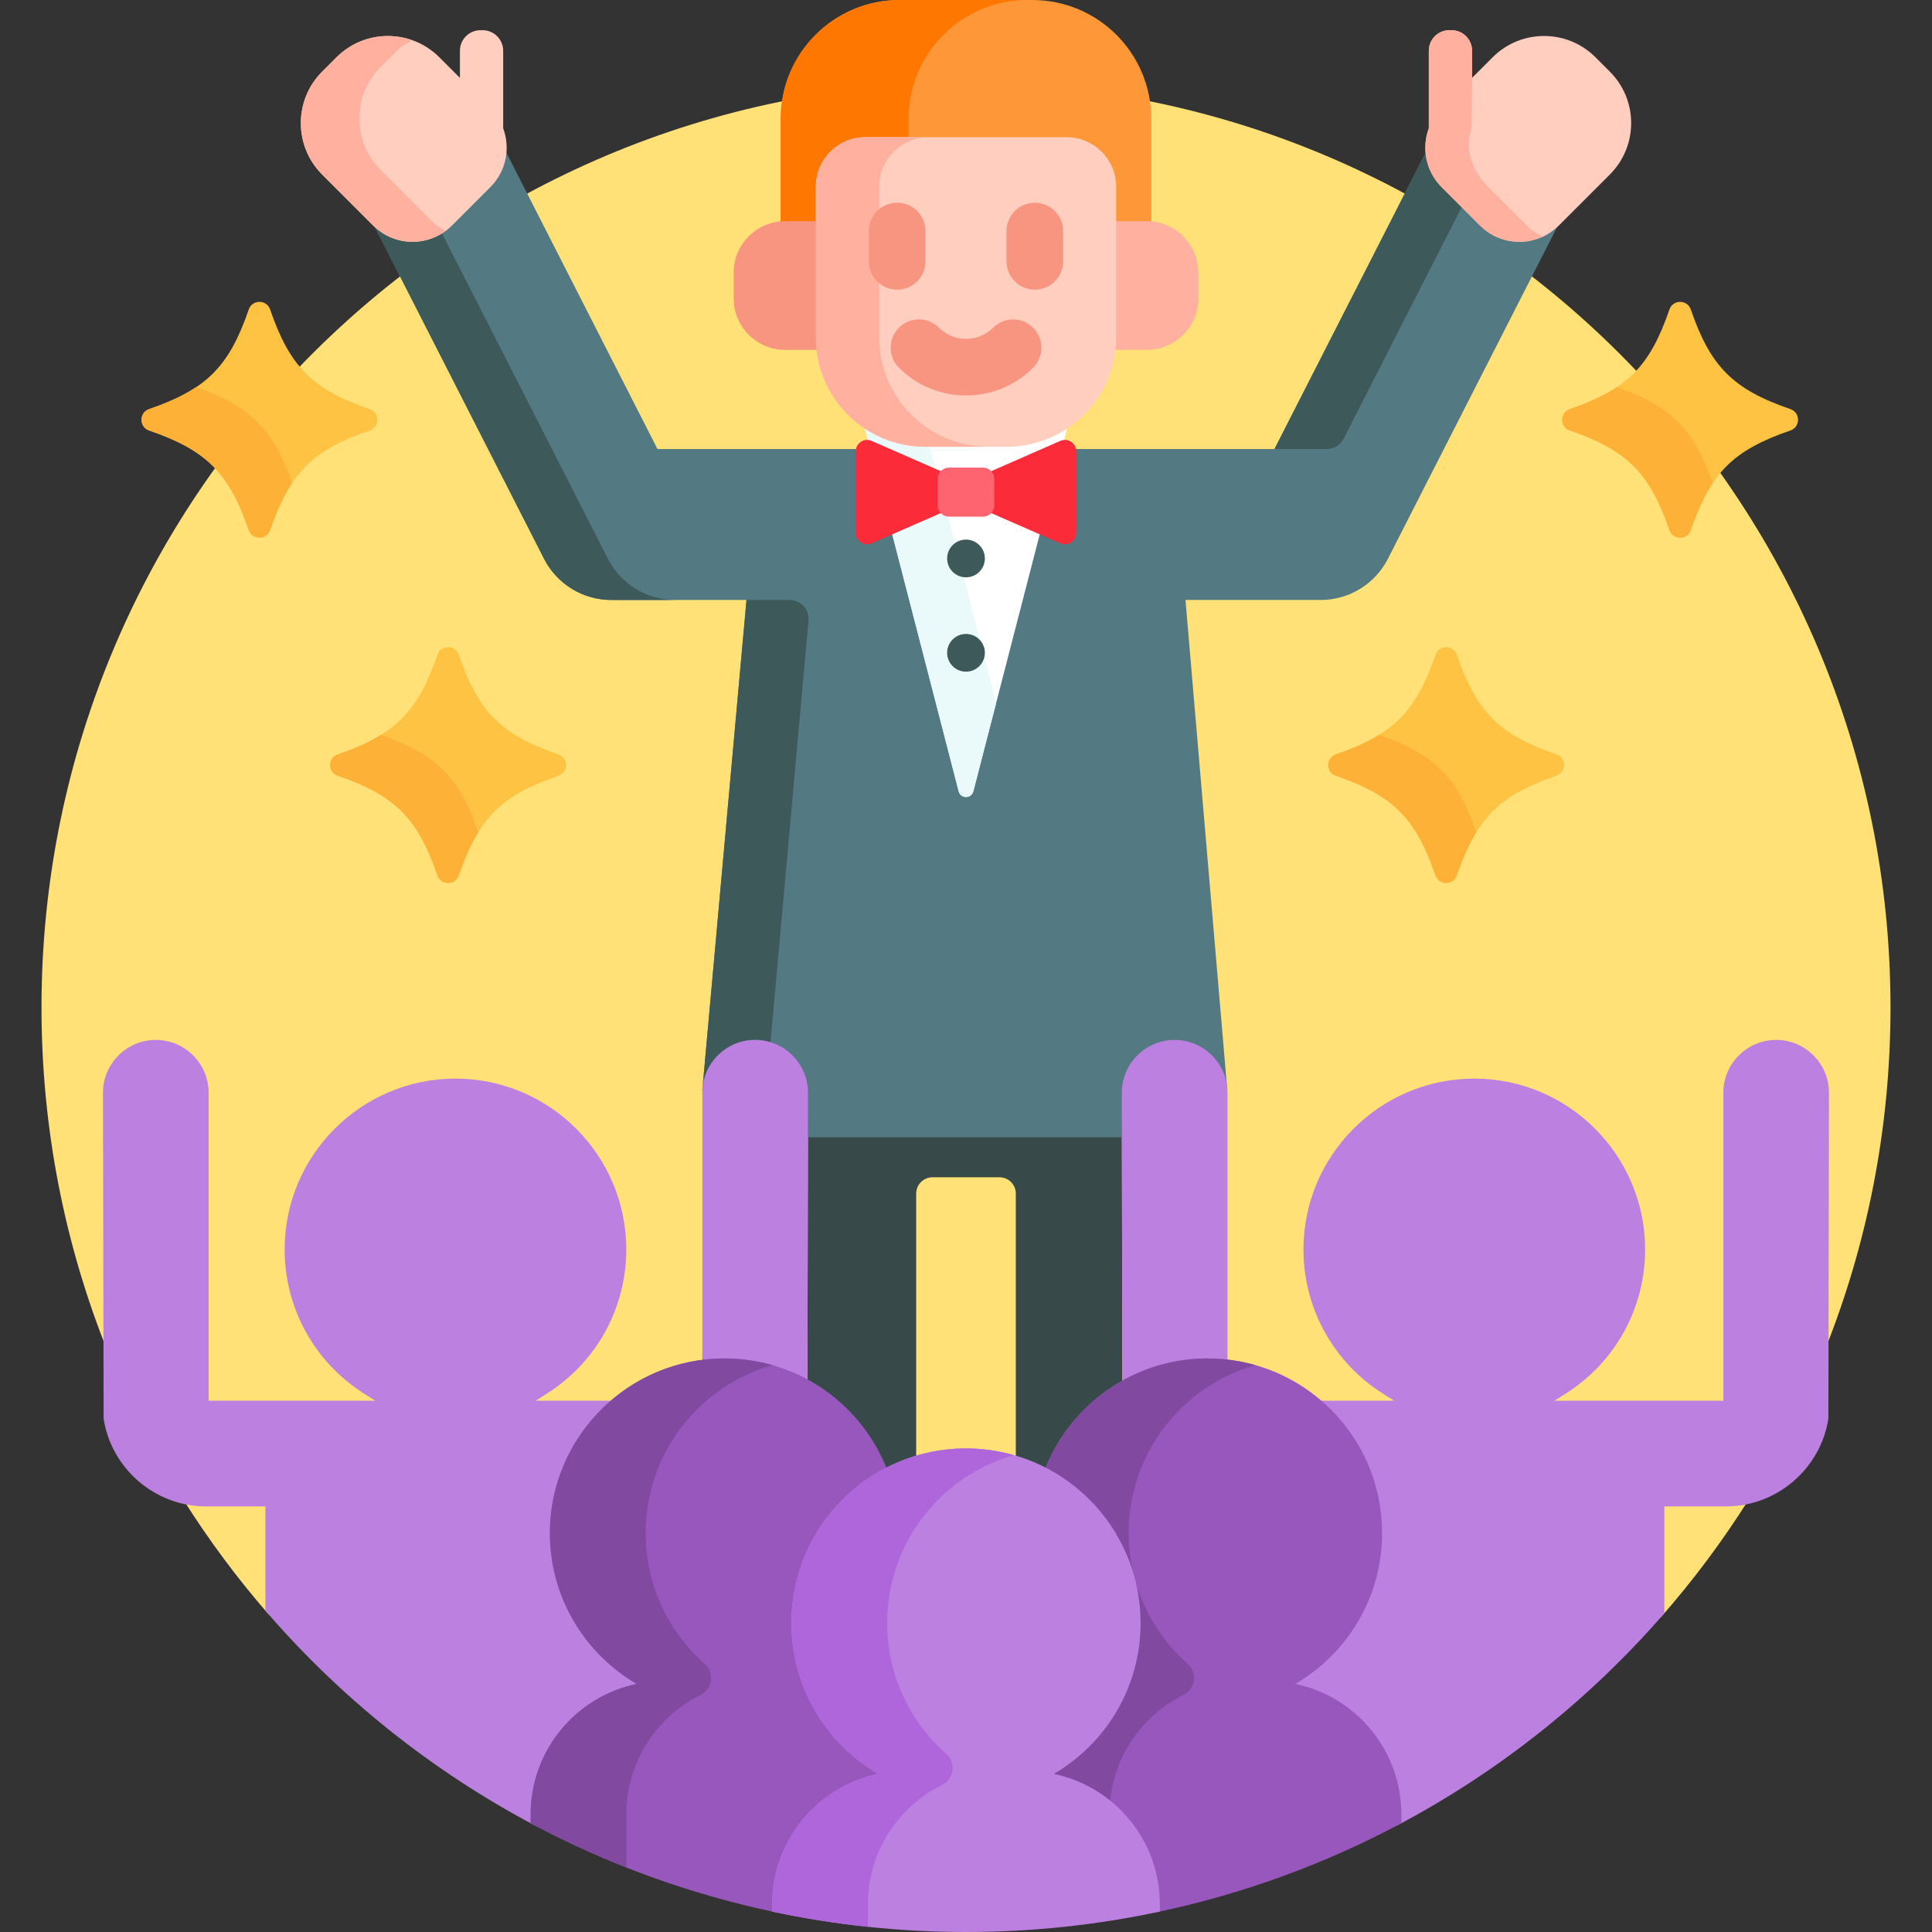
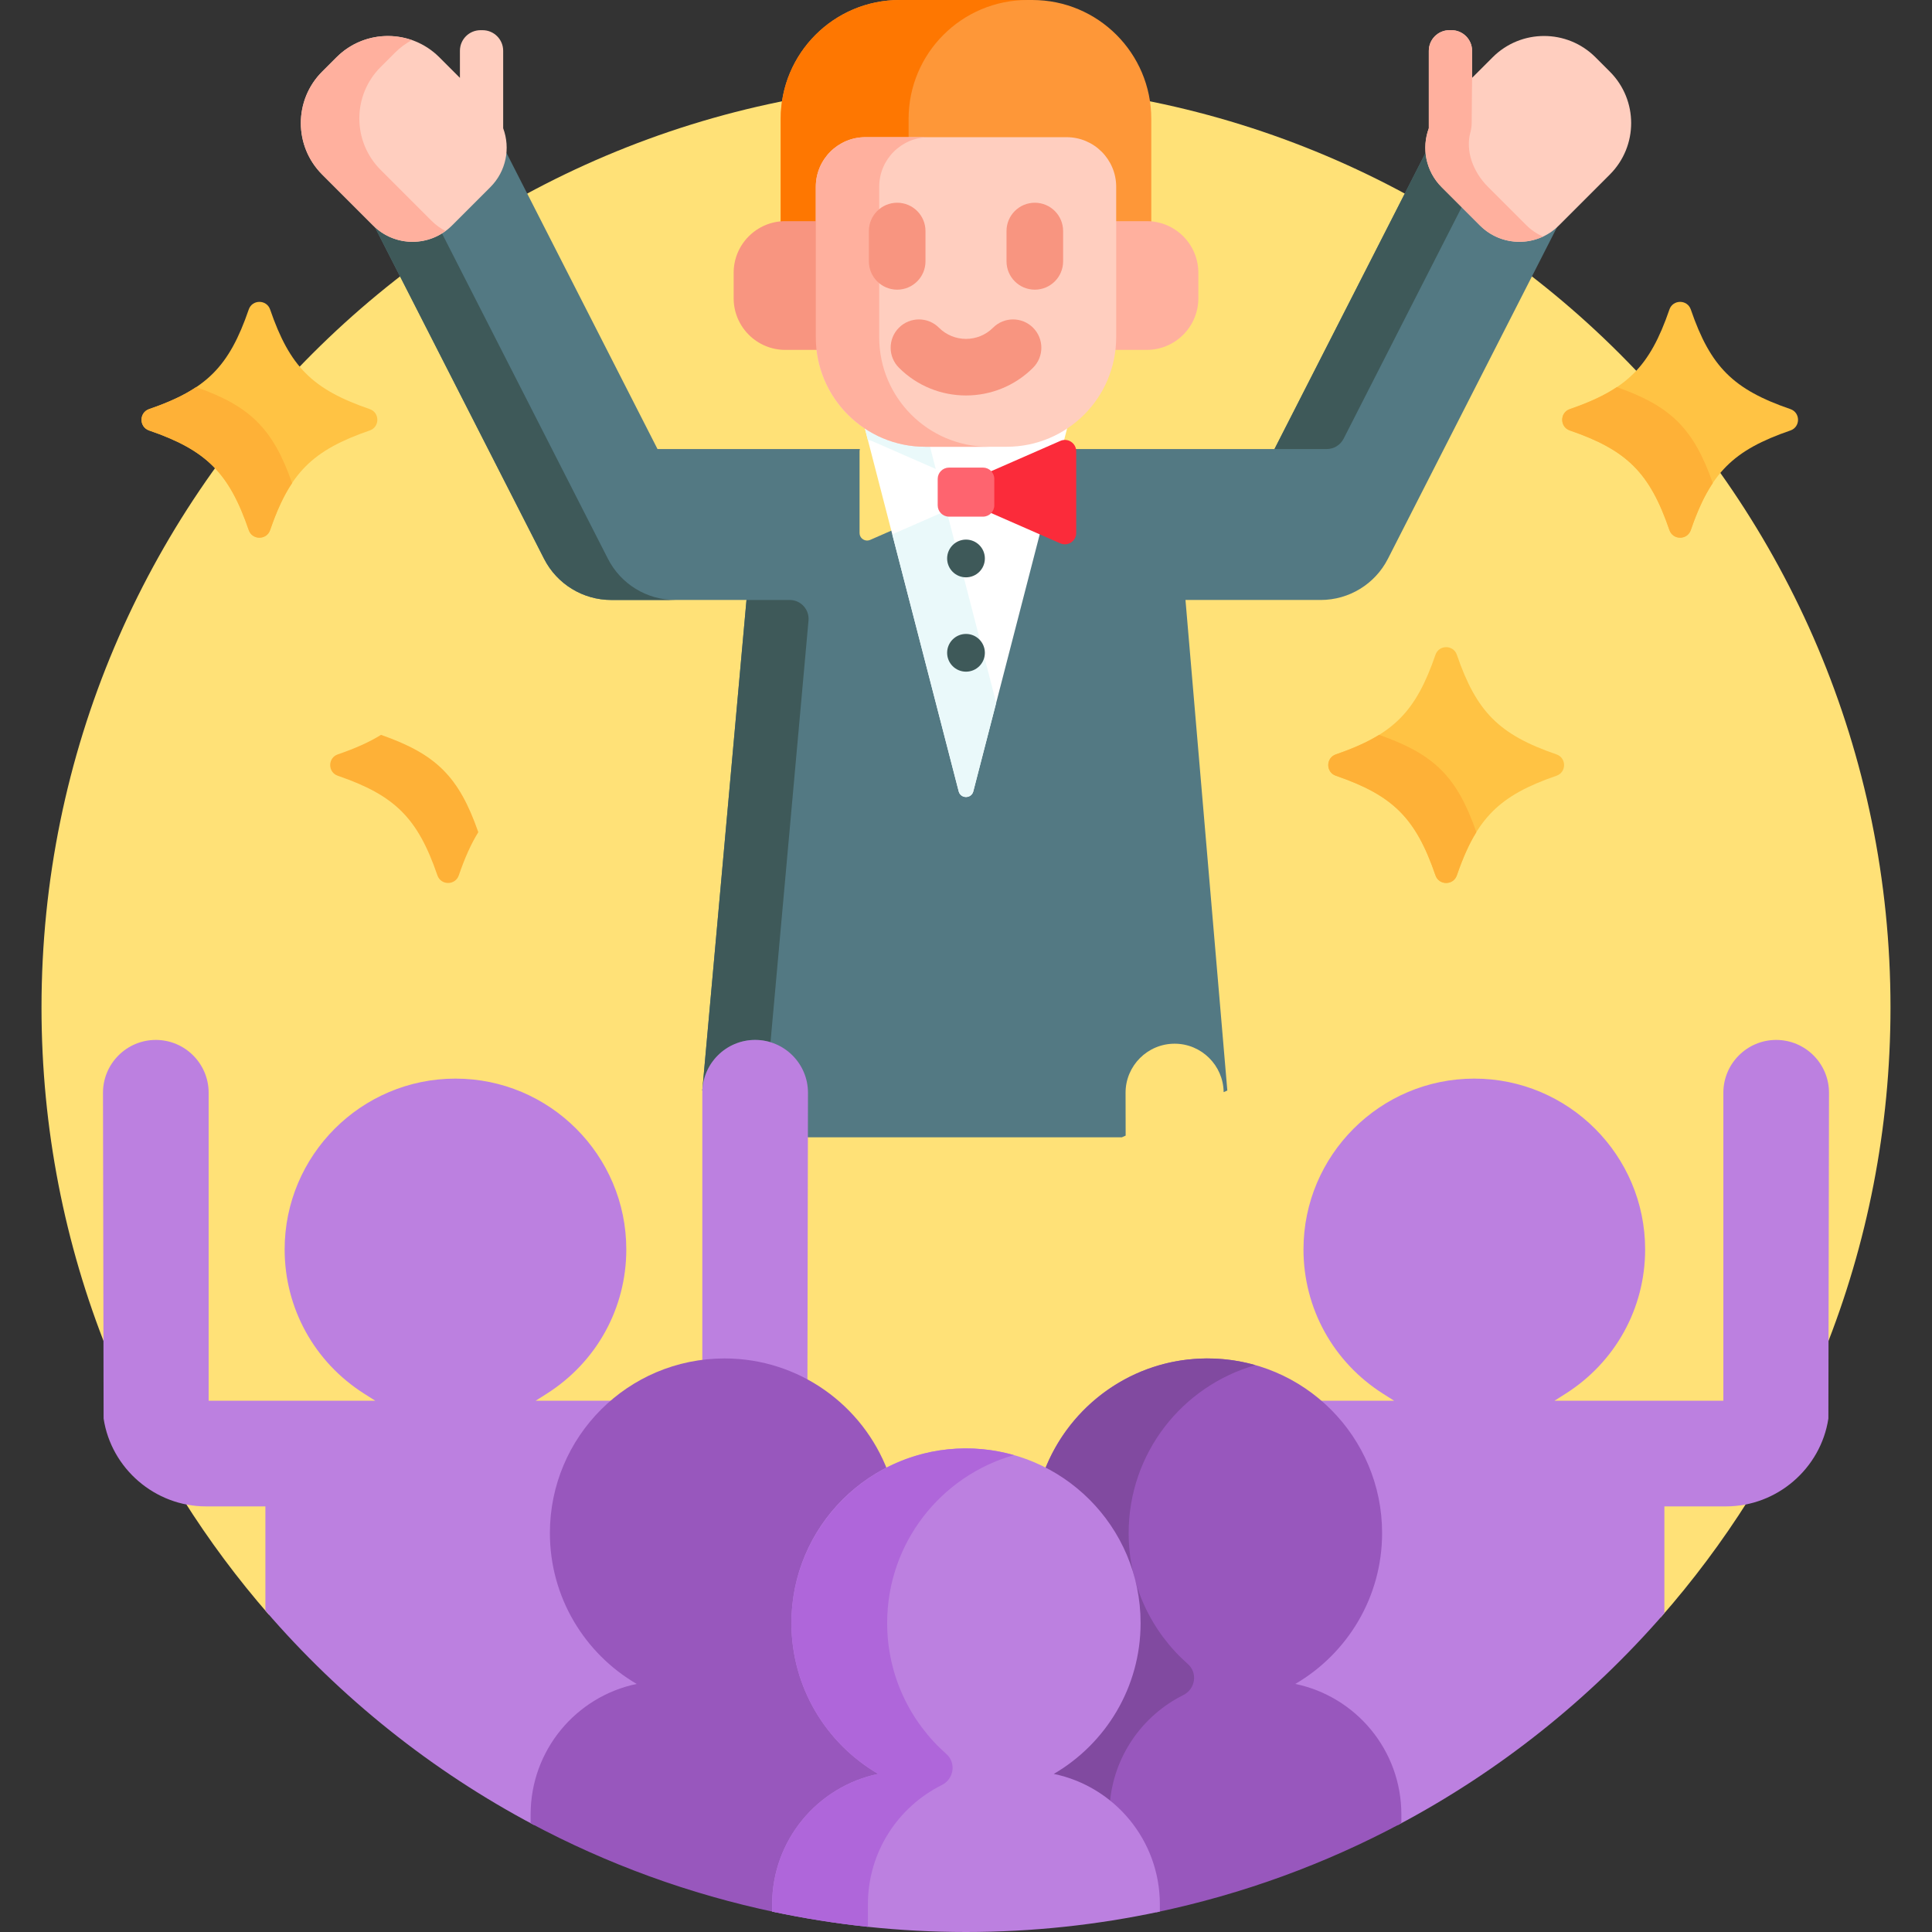
<svg xmlns="http://www.w3.org/2000/svg" id="Capa_1" height="512" viewBox="0 0 512 512" width="512">
  <rect x="0" y="0" width="512" height="512" fill="#333333" stroke="none" />
  <g>
    <g fill="#ffe177">
      <path d="m28.293 289.588c0-7.165 5.832-12.996 13-12.996s13 5.832 13 13v82.615h48.617l-5.827-3.69c-12.928-8.183-20.646-22.165-20.646-37.403 0-24.411 19.859-44.27 44.27-44.27s44.271 19.859 44.271 44.27c0 15.238-7.718 29.221-20.646 37.403l-5.827 3.69h23.694l.281-.242c8.209-7.071 18.693-10.965 29.52-10.965 18.539 0 35.014 11.115 41.97 28.316l.41 1.015.974-.5c6.441-3.309 13.389-4.987 20.646-4.987s14.205 1.678 20.646 4.987l.974.5.41-1.015c6.956-17.201 23.431-28.316 41.97-28.316 10.827 0 21.311 3.894 29.52 10.965l.281.242h23.109l-5.828-3.689c-12.927-8.184-20.645-22.167-20.645-37.404 0-24.411 19.859-44.27 44.27-44.27s44.271 19.859 44.271 44.27c0 15.238-7.718 29.221-20.646 37.404l-5.828 3.689h49.203v-82.615c0-7.168 5.832-13 13-13s13 5.832 13 13l-.13 68.293c11.234-28.104 17.423-58.77 17.423-90.885 0-135.31-109.69-245-245-245s-245 109.69-245 245c0 32.115 6.189 62.781 17.423 90.885z" />
      <path d="m440.084 398.207v30.448c8.554-9.734 16.347-20.15 23.29-31.159-1.914.449-3.89.711-5.917.711z" />
      <path d="m48.626 397.496c6.785 10.76 14.379 20.957 22.706 30.501v-29.79h-16.789c-2.027 0-4.003-.262-5.917-.711z" />
    </g>
-     <path d="m276.642 389.828.974.5.41-1.015c3.698-9.146 10.419-16.959 18.924-22.002l.491-.292-.128-66.623h-83.211l-.126 66.296.504.289c8.785 5.038 15.709 12.968 19.495 22.331l.41 1.015.974-.5c2.414-1.239 4.898-2.25 7.443-3.029v-70.49c0-2.381 1.931-4.312 4.312-4.312h17.773c2.381 0 4.312 1.93 4.312 4.312v70.49c2.544.78 5.029 1.79 7.443 3.03z" fill="#384949" />
    <g>
      <path d="m412.406 59.051c-2.603 2.603-6.062 4.036-9.743 4.036s-7.141-1.433-9.743-4.036l-10.161-10.161c-2.75-2.75-4.153-6.504-4.011-10.28l-40.999 80.39h-53.646c.057.183.098.376.098.589v21.66c0 .547-.214 1.056-.603 1.432-.375.363-.884.572-1.396.572-.274 0-.544-.058-.804-.171l-6.535-2.862-17.896 69.248c-.18.695-.787.749-.969.749s-.789-.054-.969-.749l-17.896-69.248-6.534 2.862c-.26.114-.53.171-.804.171-.961 0-1.999-.766-1.999-2.003v-21.66c0-.213.041-.406.098-.589h-53.646l-40.999-80.39c.142 3.776-1.26 7.53-4.011 10.28l-10.158 10.16c-2.603 2.603-6.062 4.036-9.743 4.036s-7.141-1.433-9.743-4.036l-1.67-1.67 46.26 90.705c3.415 6.698 10.297 10.914 17.816 10.914h35.828l-11.712 130h.036l.978.434c.086-7.095 5.877-12.842 12.992-12.842 7.168 0 13 5.832 13 13l-.022 11.361.999.443h83.215l.999-.443-.022-11.365c0-7.165 5.832-12.996 13-12.996 7.115 0 12.906 5.747 12.992 12.842l.978-.434-11.091-130h35.83c7.519 0 14.401-4.216 17.816-10.914l46.26-90.705z" fill="#537983" />
      <g>
        <path d="m387.839 53.97-5.08-5.08c-2.75-2.75-4.153-6.504-4.011-10.28l-40.999 80.39h13.861c1.879 0 3.6-1.054 4.454-2.728z" fill="#3e5959" />
      </g>
      <g fill="#3e5959">
        <path d="m161.108 148.086-44.434-87.125c-2.178 1.377-4.698 2.125-7.337 2.125-3.681 0-7.141-1.433-9.743-4.036l-1.67-1.67 46.26 90.705c3.415 6.699 10.297 10.915 17.816 10.915h16.924c-7.518 0-14.401-4.216-17.816-10.914z" />
        <path d="m209.282 159h-11.453l-11.712 130h.036c.314-7.444 6.45-13.408 13.97-13.408 1.416 0 2.782.215 4.071.608l10.068-111.752c.263-2.926-2.042-5.448-4.98-5.448z" />
      </g>
      <g fill="#bc80e0">
        <path d="m192 361c7.835 0 15.371 2.069 21.975 5.753l.148-77.161c0-7.72-6.28-14-14-14s-14 6.28-14 14v71.802c1.925-.251 3.884-.394 5.877-.394z" />
        <path d="m141.624 480.84c0-16.187 11.486-30.318 27.312-33.602l2.147-.446v-.32l-1.847-1.077c-13.884-8.095-22.508-23.087-22.508-39.125 0-14.124 6.505-26.755 16.673-35.063h-21.45l2.914-1.845c13.219-8.367 21.11-22.665 21.11-38.248 0-24.962-20.309-45.27-45.271-45.27s-45.27 20.308-45.27 45.27c0 15.583 7.892 29.881 21.11 38.248l2.914 1.845h-44.165v-81.615c0-7.72-6.28-14-14-14s-14 6.28-14 13.998l.164 86.34c2.021 13.274 13.652 23.276 27.086 23.276h15.789v27.626c19.922 23.123 44.091 42.481 71.292 56.871z" />
      </g>
      <g fill="#bc80e0">
-         <path d="m320 361c1.792 0 3.555.116 5.293.32v-71.727c0-7.72-6.28-14-14-14s-14 6.28-14 13.998l.147 77.488c6.741-3.892 14.494-6.079 22.56-6.079z" />
        <path d="m470.707 275.592c-7.72 0-14 6.28-14 14v81.615h-44.754l2.914-1.845c13.219-8.367 21.11-22.666 21.11-38.249 0-24.962-20.309-45.27-45.271-45.27s-45.27 20.308-45.27 45.27c0 15.582 7.892 29.88 21.109 38.249l2.914 1.845h-20.864c10.168 8.308 16.673 20.939 16.673 35.063 0 16.038-8.624 31.03-22.508 39.125l-2.252 1.313 2.553.53c15.826 3.284 27.312 17.416 27.312 33.602v2.863c26.936-14.248 50.899-33.366 70.708-56.189v-28.307h16.373c13.434 0 25.064-10.002 27.086-23.276l.164-86.338c.003-7.72-6.277-14.001-13.997-14.001z" />
      </g>
      <path d="m266.778 117.396h-21.557c-6.117 0-11.779-1.976-16.392-5.315l25.234 97.636c.517 1.999 3.356 1.999 3.873 0l25.234-97.636c-4.613 3.339-10.274 5.315-16.392 5.315z" fill="#fff" />
      <g fill="#eaf9fa">
        <path d="m231.003 116.841 16.98 7.438-1.779-6.883h-.982c-6.117 0-11.779-1.976-16.392-5.315l1.172 4.533c.333.023.669.082 1.001.227z" />
        <path d="m251.243 136.893c-.755-.065-1.429-.4-1.92-.921l-12.862 5.634 17.603 68.11c.517 1.999 3.356 1.999 3.873 0l6.063-23.461z" />
      </g>
    </g>
    <path d="m208.114 59.608h9.084v-10.107c0-6.697 5.448-12.145 12.145-12.145h53.314c6.696 0 12.145 5.448 12.145 12.145v10.106h9.084c.412 0 .818.023 1.22.062v-28.146c0-17.41-14.113-31.523-31.523-31.523h-35.166c-17.41 0-31.523 14.113-31.523 31.523v28.147c.402-.039.808-.062 1.22-.062z" fill="#fe9738" />
    <path d="m208.114 59.608h9.084v-10.107c0-6.697 5.448-12.145 12.145-12.145h11.446v-5.834c0-17.409 14.113-31.522 31.522-31.522h-33.894c-17.41 0-31.523 14.113-31.523 31.523v28.147c.402-.039.808-.062 1.22-.062z" fill="#fe7701" />
    <g>
      <g>
        <g>
          <g>
            <path d="m303.886 58.608h-9.084v30.765c0 1.135-.076 2.251-.208 3.351h9.292c7.56 0 13.688-6.129 13.688-13.689v-6.739c.001-7.56-6.128-13.688-13.688-13.688z" fill="#ffb09e" />
          </g>
          <g>
            <path d="m216.198 49.501v39.871c0 16.029 12.994 29.024 29.024 29.024h21.556c16.029 0 29.024-12.994 29.024-29.024v-39.871c0-7.26-5.885-13.145-13.145-13.145h-53.314c-7.26 0-13.145 5.886-13.145 13.145z" fill="#ffcebf" />
          </g>
          <path d="m217.198 89.373v-30.765h-9.084c-7.56 0-13.689 6.129-13.689 13.689v6.739c0 7.56 6.129 13.689 13.689 13.689h9.292c-.132-1.101-.208-2.218-.208-3.352z" fill="#f89580" />
          <path d="m233 89.372v-39.871c0-7.26 5.885-13.145 13.145-13.145h-16.802c-7.26 0-13.145 5.885-13.145 13.145v39.871c0 16.029 12.994 29.024 29.024 29.024h16.802c-16.03 0-29.024-12.994-29.024-29.024z" fill="#ffb09e" />
          <g>
            <g>
              <path d="m237.763 76.764c-4.143 0-7.5-3.358-7.5-7.5v-8.037c0-4.142 3.357-7.5 7.5-7.5s7.5 3.358 7.5 7.5v8.037c0 4.142-3.358 7.5-7.5 7.5z" fill="#f89580" />
            </g>
            <g>
              <path d="m274.237 76.764c-4.143 0-7.5-3.358-7.5-7.5v-8.037c0-4.142 3.357-7.5 7.5-7.5s7.5 3.358 7.5 7.5v8.037c0 4.142-3.357 7.5-7.5 7.5z" fill="#f89580" />
            </g>
          </g>
        </g>
      </g>
    </g>
    <g>
      <path d="m256 104.803c-6.437 0-12.872-2.45-17.771-7.349-2.93-2.929-2.93-7.678-.001-10.607 2.93-2.929 7.679-2.929 10.606 0 3.951 3.951 10.381 3.951 14.332 0 2.929-2.929 7.678-2.927 10.606 0 2.929 2.929 2.929 7.678-.001 10.607-4.899 4.9-11.334 7.349-17.771 7.349z" fill="#f89580" />
    </g>
    <g>
      <circle cx="256" cy="148" fill="#3e5959" r="5" />
    </g>
    <g>
      <circle cx="256" cy="173" fill="#3e5959" r="5" />
    </g>
    <g fill="#fb2b3a">
-       <path d="m249.5 133.919v-7c0-.664.329-1.249.828-1.613l-19.325-8.465c-1.982-.868-4.204.584-4.204 2.748v21.66c0 2.164 2.221 3.616 4.204 2.748l19.325-8.465c-.499-.364-.828-.949-.828-1.613z" />
      <path d="m280.998 116.841-19.325 8.465c.499.364.828.949.828 1.613v7c0 .664-.329 1.249-.828 1.613l19.326 8.465c1.982.868 4.204-.584 4.204-2.748v-21.66c-.002-2.164-2.223-3.616-4.205-2.748z" />
    </g>
    <g>
      <path d="m260.5 136.919h-9c-1.657 0-3-1.343-3-3v-7c0-1.657 1.343-3 3-3h9c1.657 0 3 1.343 3 3v7c0 1.657-1.343 3-3 3z" fill="#fe646f" />
    </g>
    <g>
      <path d="m412.475 205.586c-15.166 5.208-21.184 11.226-26.393 26.393-.925 2.695-4.744 2.695-5.669 0-5.208-15.166-11.226-21.184-26.393-26.393-2.695-.925-2.695-4.744 0-5.669 15.166-5.208 21.184-11.226 26.393-26.393.925-2.695 4.744-2.695 5.669 0 5.208 15.166 11.226 21.184 26.393 26.393 2.695.926 2.695 4.744 0 5.669z" fill="#ffc344" />
    </g>
    <g>
      <path d="m474.475 114.083c-15.166 5.208-21.184 11.226-26.393 26.393-.925 2.695-4.744 2.695-5.669 0-5.208-15.166-11.226-21.184-26.393-26.393-2.695-.925-2.695-4.744 0-5.669 15.166-5.208 21.184-11.226 26.393-26.393.925-2.695 4.744-2.695 5.669 0 5.208 15.166 11.226 21.184 26.393 26.393 2.695.925 2.695 4.743 0 5.669z" fill="#ffc344" />
    </g>
    <g>
      <path d="m97.979 114.083c-15.166 5.208-21.184 11.226-26.393 26.393-.925 2.695-4.744 2.695-5.669 0-5.208-15.166-11.226-21.184-26.393-26.393-2.695-.925-2.695-4.744 0-5.669 15.166-5.208 21.184-11.226 26.393-26.393.925-2.695 4.744-2.695 5.669 0 5.208 15.166 11.226 21.184 26.393 26.393 2.695.925 2.695 4.743 0 5.669z" fill="#ffc344" />
    </g>
    <g>
      <path d="m51.976 102.588c-3.339 2.238-7.374 4.082-12.451 5.825-2.695.925-2.695 4.744 0 5.669 15.166 5.208 21.184 11.226 26.393 26.393.925 2.695 4.744 2.695 5.669 0 1.744-5.077 3.588-9.112 5.825-12.451-5.069-14.397-11.039-20.367-25.436-25.436z" fill="#feb137" />
    </g>
    <g>
      <path d="m428.472 102.588c-3.339 2.238-7.374 4.082-12.451 5.825-2.695.925-2.695 4.744 0 5.669 15.166 5.208 21.184 11.226 26.393 26.393.925 2.695 4.744 2.695 5.669 0 1.744-5.077 3.588-9.112 5.825-12.451-5.068-14.397-11.038-20.367-25.436-25.436z" fill="#feb137" />
    </g>
    <g>
-       <path d="m147.979 205.586c-15.166 5.208-21.184 11.226-26.393 26.393-.925 2.695-4.744 2.695-5.669 0-5.208-15.166-11.226-21.184-26.393-26.393-2.695-.925-2.695-4.744 0-5.669 15.166-5.208 21.184-11.226 26.393-26.393.925-2.695 4.744-2.695 5.669 0 5.208 15.166 11.226 21.184 26.393 26.393 2.695.926 2.695 4.744 0 5.669z" fill="#ffc344" />
-     </g>
+       </g>
    <g>
      <path d="m100.974 194.746c-3.14 1.948-6.872 3.599-11.449 5.171-2.695.925-2.695 4.744 0 5.669 15.166 5.208 21.184 11.226 26.393 26.393.925 2.695 4.744 2.695 5.669 0 1.571-4.575 3.221-8.305 5.168-11.444-5.119-14.678-11.109-20.669-25.781-25.789z" fill="#feb137" />
    </g>
    <g>
      <path d="m365.47 194.746c-3.14 1.948-6.872 3.599-11.449 5.171-2.695.925-2.695 4.744 0 5.669 15.166 5.208 21.184 11.226 26.393 26.393.925 2.695 4.744 2.695 5.669 0 1.571-4.575 3.221-8.305 5.168-11.444-5.119-14.678-11.108-20.669-25.781-25.789z" fill="#feb137" />
    </g>
    <g>
      <path d="m205.624 504.684c0-16.187 11.486-30.318 27.312-33.602l2.553-.53-2.252-1.313c-13.884-8.095-22.508-23.087-22.508-39.125 0-17.496 9.983-32.694 24.546-40.227-6.616-17.466-23.491-29.887-43.275-29.887-25.554 0-46.27 20.716-46.27 46.27 0 17.069 9.25 31.969 23.003 39.989-16.048 3.329-28.109 17.546-28.109 34.581v2.331c20.149 10.776 41.985 18.802 65 23.617z" fill="#9857bd" />
-       <path d="m166 480.84c0-13.855 7.979-25.846 19.592-31.631 3.203-1.596 3.872-5.876 1.188-8.243-9.61-8.476-15.674-20.875-15.674-34.696 0-21.153 14.199-38.977 33.582-44.494-5.54-1.577-11.493-2.172-17.679-1.508-22.51 2.419-40.171 21.171-41.227 43.785-.84 17.99 8.606 33.84 22.951 42.206-16.048 3.329-28.109 17.546-28.109 34.581v2.331c8.19 4.38 16.664 8.295 25.376 11.739z" fill="#814aa0" />
      <path d="m343.267 446.259c13.754-8.02 23.003-22.92 23.003-39.989 0-25.554-20.716-46.27-46.27-46.27-19.784 0-36.659 12.421-43.276 29.887 14.563 7.533 24.546 22.731 24.546 40.227 0 16.038-8.624 31.03-22.508 39.125l-2.252 1.313 2.553.53c15.826 3.284 27.312 17.416 27.312 33.602v2.105c23.015-4.815 44.851-12.84 65-23.617v-2.331c.001-17.036-12.06-31.253-28.108-34.582z" fill="#9857bd" />
      <path d="m299.106 406.27c0-21.153 14.199-38.977 33.582-44.494-5.538-1.576-11.488-2.172-17.672-1.508-17.587 1.887-32.216 13.744-38.279 29.626 14.556 7.536 24.533 22.73 24.533 40.221 0 16.038-8.624 31.03-22.508 39.125l-2.252 1.313 2.553.53c5.678 1.178 10.793 3.759 15.024 7.324.873-12.815 8.578-23.753 19.504-29.196 3.203-1.596 3.872-5.876 1.188-8.243-9.609-8.478-15.673-20.877-15.673-34.698z" fill="#814aa0" />
      <g>
        <path d="m279.267 470.103c13.754-8.02 23.003-22.92 23.003-39.989 0-25.554-20.716-46.27-46.27-46.27s-46.27 20.716-46.27 46.27c0 17.069 9.25 31.969 23.003 39.989-16.048 3.329-28.109 17.546-28.109 34.581v1.904c16.569 3.535 33.752 5.412 51.376 5.412s34.807-1.877 51.376-5.413v-1.904c0-17.035-12.061-31.251-28.109-34.58z" fill="#bc80e0" />
      </g>
      <path d="m230 504.684c0-13.855 7.979-25.846 19.592-31.631 3.203-1.596 3.872-5.876 1.188-8.243-9.61-8.476-15.674-20.875-15.674-34.696 0-21.153 14.199-38.977 33.582-44.494-5.54-1.577-11.493-2.172-17.679-1.508-22.51 2.419-40.171 21.171-41.227 43.785-.84 17.99 8.606 33.84 22.951 42.206-16.048 3.329-28.109 17.546-28.109 34.581v1.904c8.311 1.774 16.777 3.129 25.376 4.04z" fill="#af66da" />
    </g>
    <g>
      <g>
        <path d="m426.63 18.99-3.81-3.81c-7.525-7.525-19.726-7.525-27.251 0l-5.454 5.454v-7.178c0-3.014-2.443-5.457-5.457-5.457h-.548c-3.014 0-5.457 2.443-5.457 5.457v20.533c-1.952 5.251-.822 11.388 3.399 15.608l10.161 10.161c5.772 5.772 15.129 5.772 20.901 0l13.517-13.517c7.524-7.525 7.524-19.725-.001-27.251z" fill="#ffcebf" />
      </g>
      <path d="m404.486 59.671-10.161-10.161c-3.986-3.986-6.042-9.594-4.614-14.629.225-.792.295-1.62.302-2.444l.101-11.804v-7.178c0-3.014-2.443-5.457-5.457-5.457h-.548c-3.014 0-5.457 2.443-5.457 5.457v20.533c-1.952 5.251-.822 11.388 3.399 15.608l10.161 10.161c4.513 4.513 11.212 5.48 16.681 2.936-1.596-.714-3.097-1.711-4.407-3.022z" fill="#ffb09e" />
      <g>
        <path d="m85.37 18.99 3.81-3.81c7.525-7.525 19.726-7.525 27.251 0l5.454 5.454v-7.178c0-3.014 2.443-5.457 5.457-5.457h.548c3.014 0 5.457 2.443 5.457 5.457v20.533c1.952 5.251.822 11.388-3.399 15.608l-10.161 10.161c-5.772 5.772-15.129 5.772-20.901 0l-13.516-13.517c-7.525-7.525-7.525-19.725 0-27.251z" fill="#ffcebf" />
      </g>
      <g>
        <path d="m114.387 58.532-13.517-13.517c-7.525-7.525-7.525-19.726 0-27.251l3.81-3.81c1.355-1.355 2.866-2.457 4.469-3.324-6.762-2.354-14.567-.852-19.969 4.55l-3.81 3.81c-7.525 7.525-7.525 19.726 0 27.251l13.517 13.517c5.229 5.229 13.394 5.704 19.176 1.457-1.323-.682-2.567-1.574-3.676-2.683z" fill="#ffb09e" />
      </g>
    </g>
  </g>
</svg>